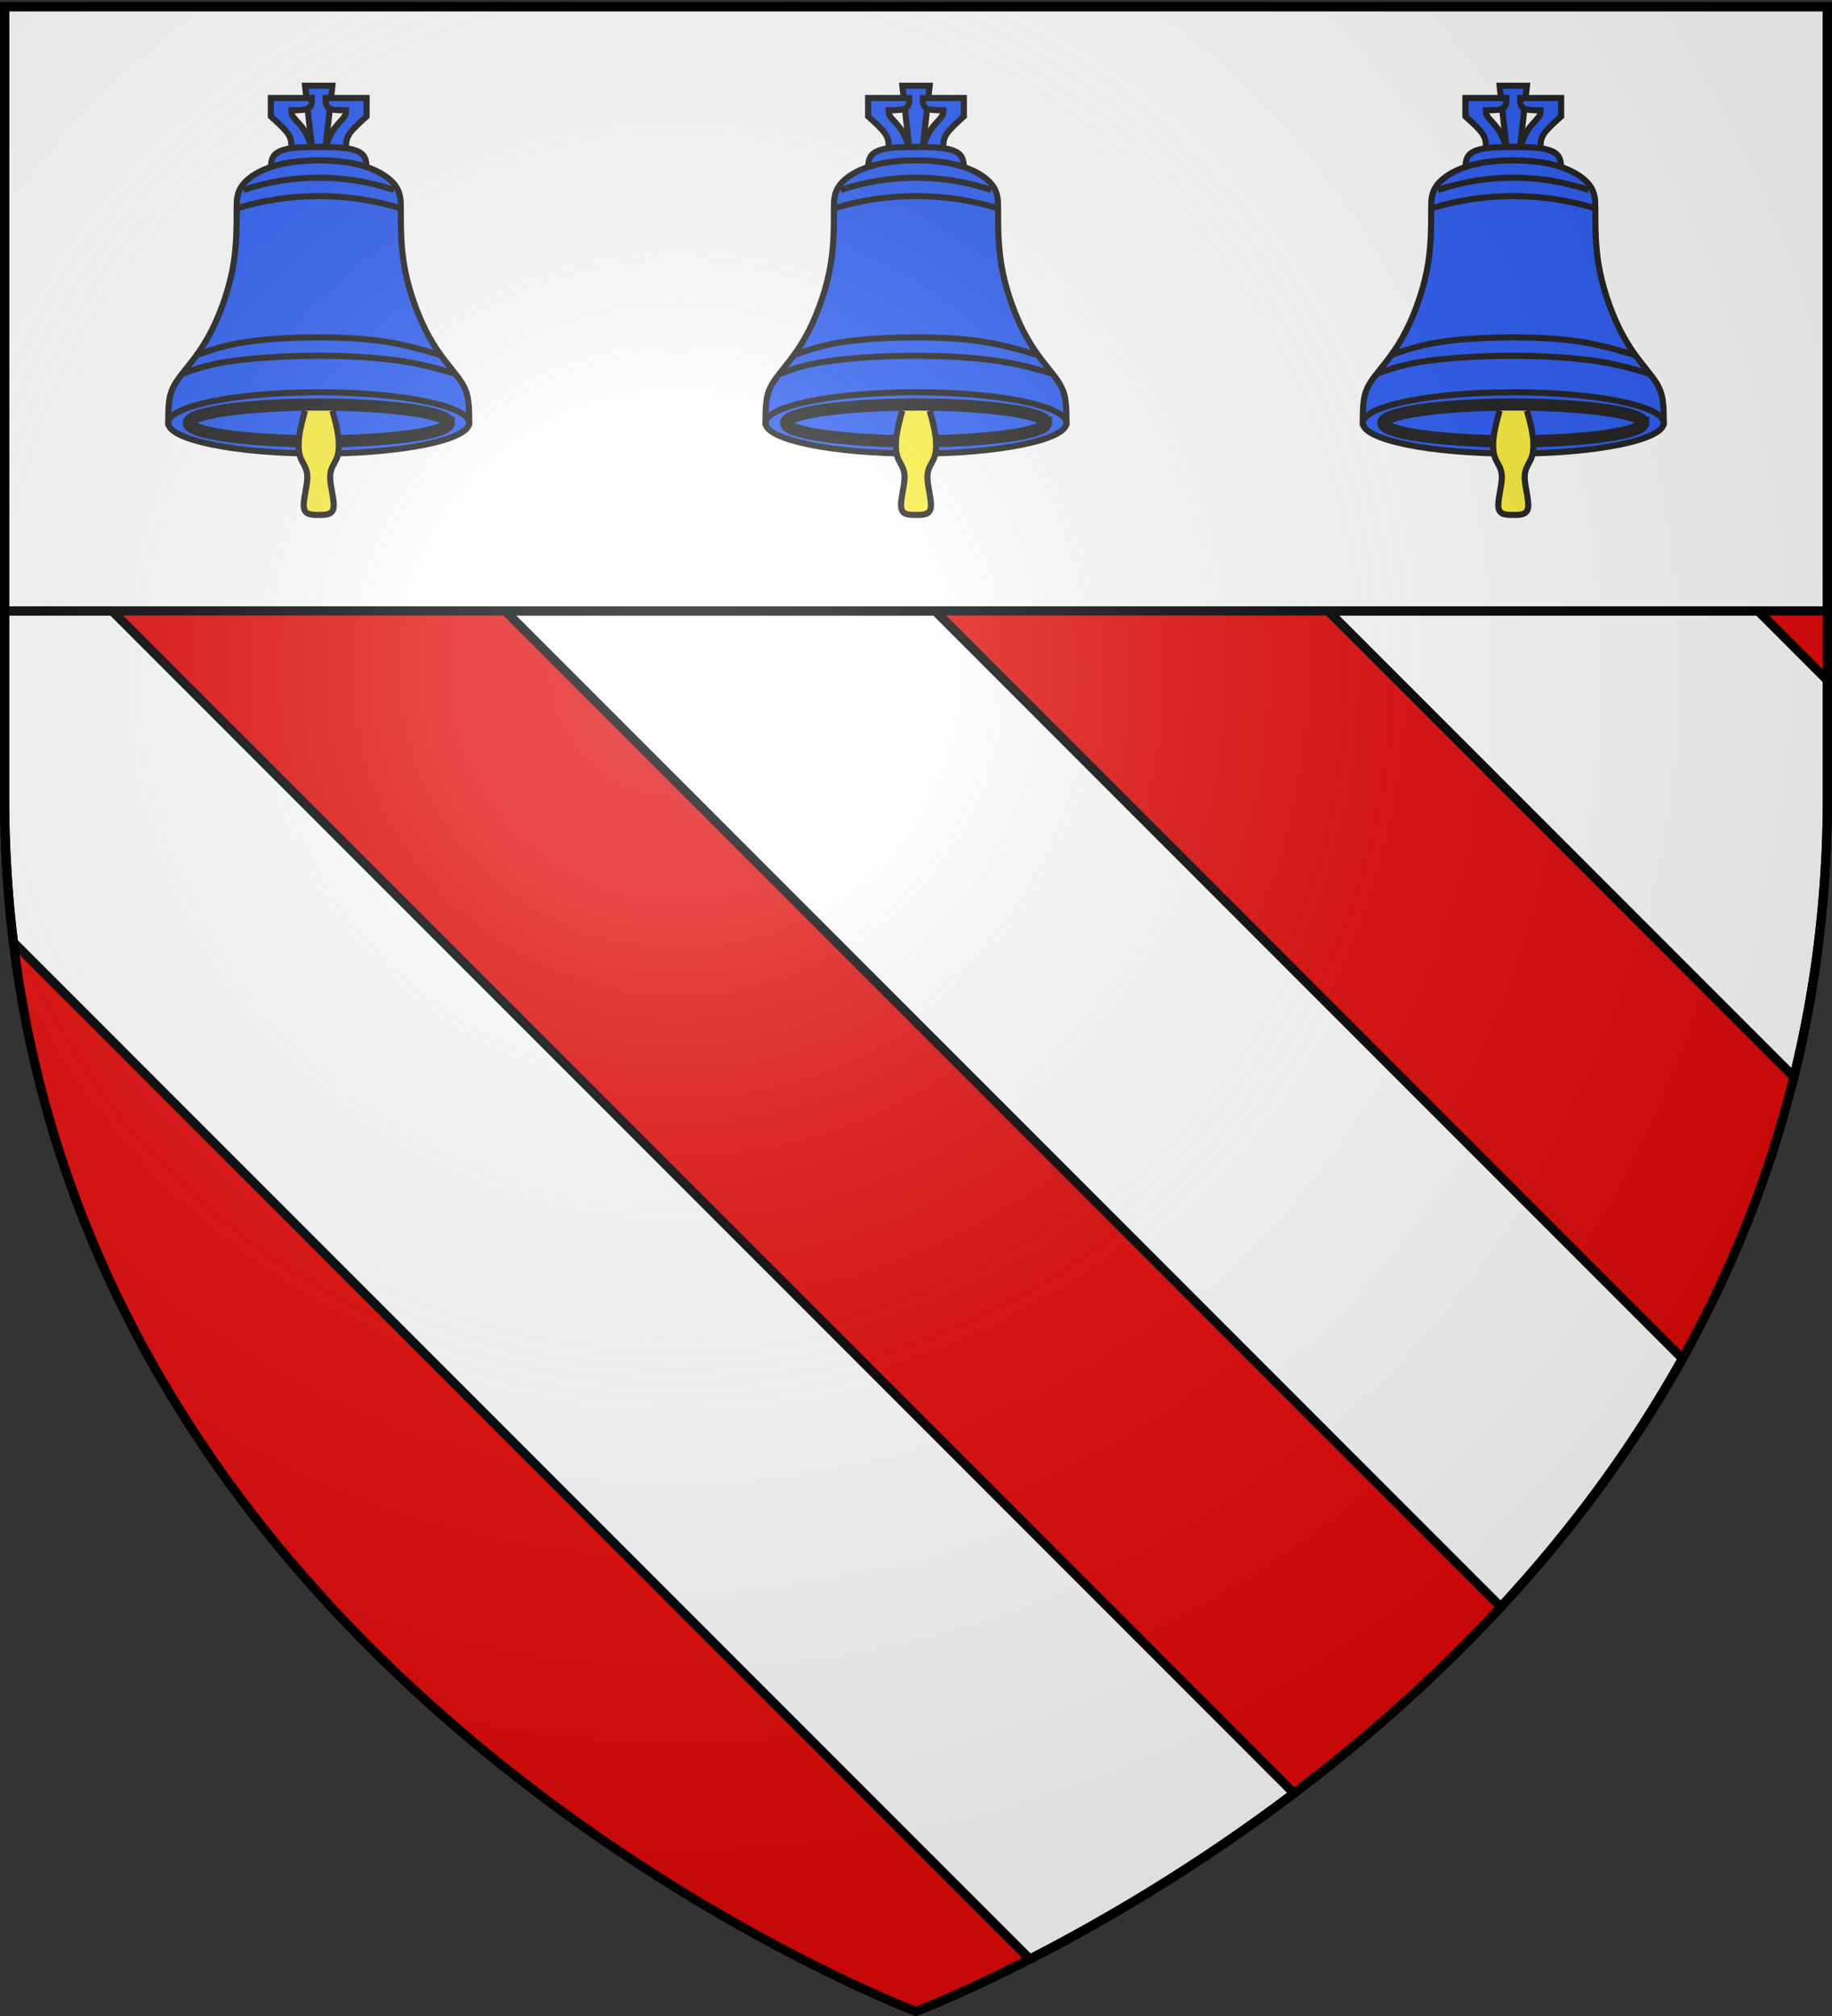
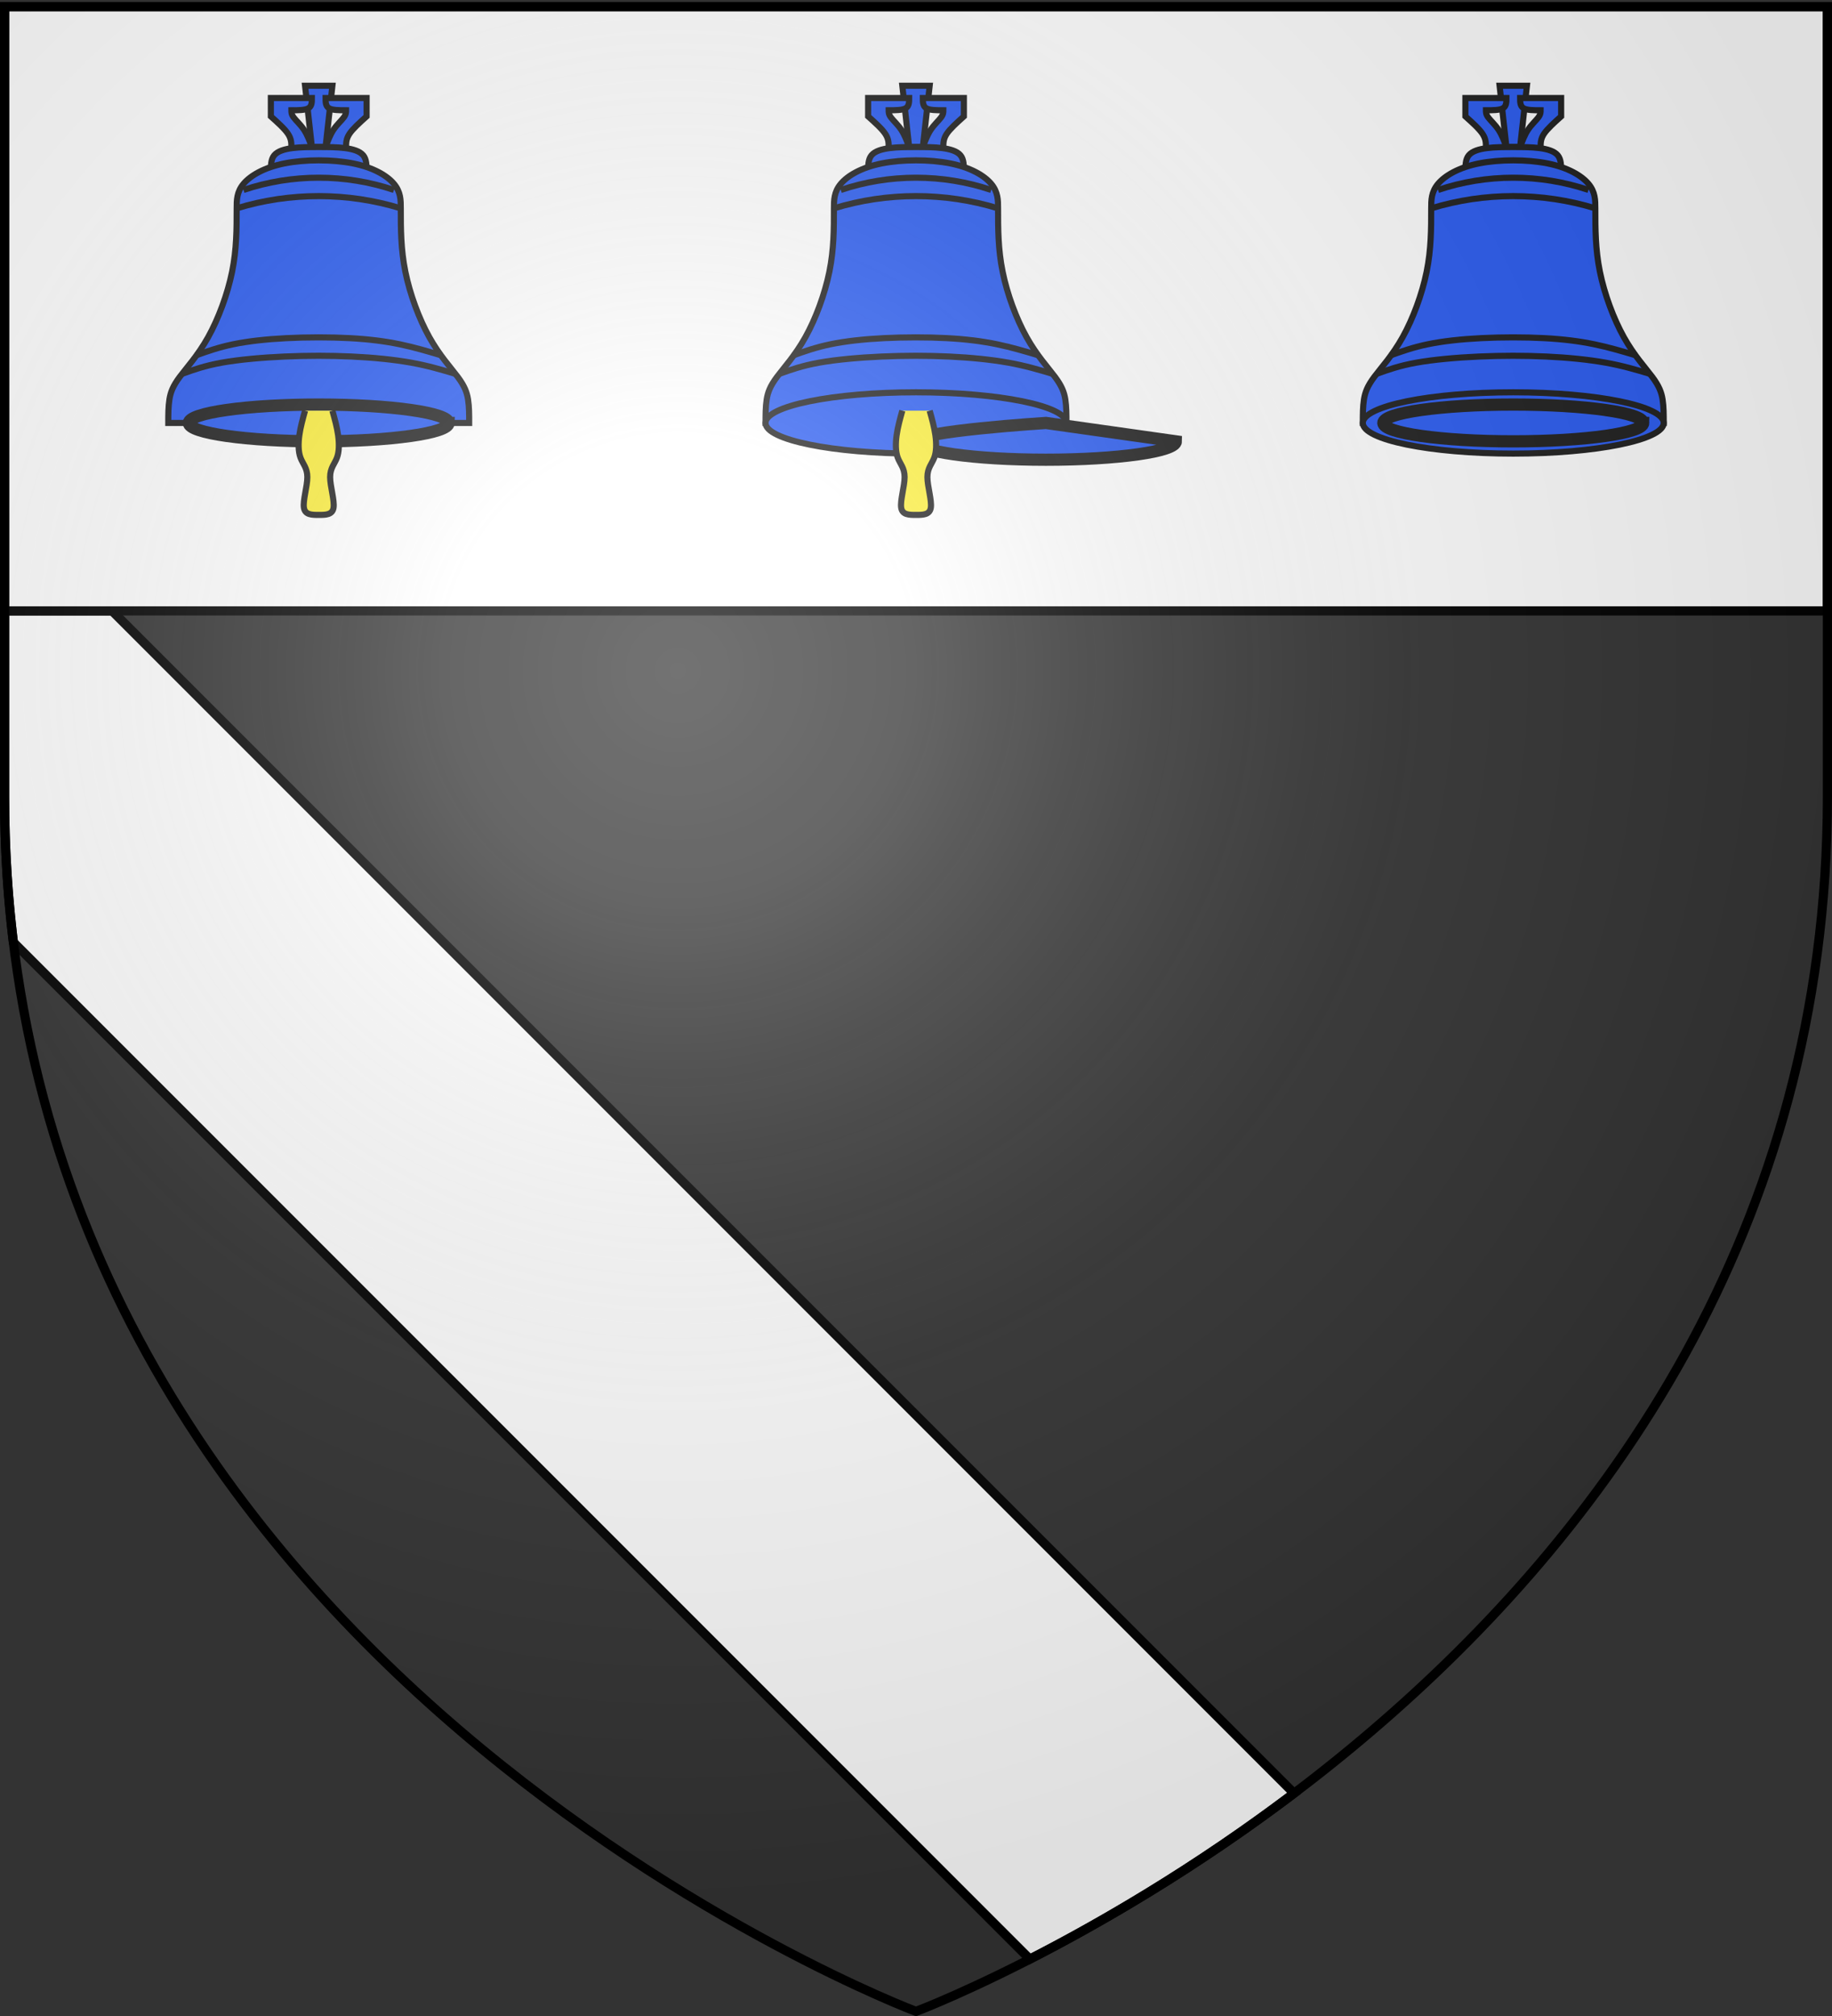
<svg xmlns="http://www.w3.org/2000/svg" xmlns:xlink="http://www.w3.org/1999/xlink" width="600" height="660" version="1.0">
  <rect width="100%" height="100%" fill="#333333" stroke="none" />
  <desc>Flag of Canton of Valais (Wallis)</desc>
  <defs>
    <radialGradient xlink:href="#b" id="c" cx="221.445" cy="226.331" r="300" fx="221.445" fy="226.331" gradientTransform="matrix(1.353 0 0 1.349 -77.63 -85.747)" gradientUnits="userSpaceOnUse" />
    <linearGradient id="b">
      <stop offset="0" style="stop-color:white;stop-opacity:.314" />
      <stop offset=".19" style="stop-color:white;stop-opacity:.251" />
      <stop offset=".6" style="stop-color:#6b6b6b;stop-opacity:.125" />
      <stop offset="1" style="stop-color:black;stop-opacity:.125" />
    </linearGradient>
  </defs>
  <g style="display:inline">
-     <path d="M300 658.5s298.5-112.32 298.5-397.772V2.176H1.5v258.552C1.5 546.18 300 658.5 300 658.5" style="fill:#e20909;fill-opacity:1;fill-rule:evenodd;stroke:none;stroke-width:1px;stroke-linecap:butt;stroke-linejoin:miter;stroke-opacity:1" />
-   </g>
+     </g>
  <g style="display:inline">
    <g style="display:inline">
      <path d="M1.5 200v60.719c0 16.484 1 32.409 2.875 47.75l332.906 332.906c22.81-11.677 53.836-29.548 86.532-54.281L36.719 200z" style="fill:#fff;fill-opacity:1;fill-rule:nonzero;stroke:#000;stroke-width:3;stroke-linecap:square;stroke-linejoin:miter;stroke-miterlimit:4;stroke-dashoffset:0;stroke-opacity:1" />
-       <path d="M434.969 200 587.53 352.563c7.007-28.375 10.969-58.97 10.969-91.844v-38L575.781 200zM165.438 200 491.53 526.094c21.853-23.612 42.38-50.627 59.5-81.313L306.25 200z" style="fill:#fff;fill-opacity:1;fill-rule:nonzero;stroke:#000;stroke-width:3;stroke-linecap:square;stroke-linejoin:miter;stroke-miterlimit:4;stroke-dashoffset:0;stroke-opacity:1;display:inline" />
      <path d="M1.5 2.188V200h597V2.188z" style="opacity:1;fill:#fff;fill-opacity:1;fill-rule:nonzero;stroke:#000;stroke-width:3;stroke-linecap:square;stroke-linejoin:miter;stroke-miterlimit:4;stroke-dashoffset:0;stroke-opacity:1" />
    </g>
    <path d="M788.485 40.072h4.48L795.205 20h-8.96z" class="Gold Rand2" style="fill:#2b5df2;fill-opacity:1;fill-rule:evenodd;stroke:#202020;stroke-width:2;stroke-linecap:butt;stroke-linejoin:miter;stroke-miterlimit:10" transform="translate(-490.725 8.069)" />
    <path d="M781.766 40.072c0-1.338 0-2.676-1.12-4.349s-3.36-3.68-5.6-5.687v-6.022h13.439c0 1.339 0 2.677-1.12 3.346s-3.36.669-5.6.669c0 .669 0 1.338.747 2.342.747 1.003 2.24 2.341 3.36 4.014s1.866 3.68 2.613 5.687M799.684 40.072c0-1.338 0-2.676 1.12-4.349s3.36-3.68 5.6-5.687v-6.022h-13.44c0 1.339 0 2.677 1.12 3.346s3.36.669 5.6.669c0 .669 0 1.338-.747 2.342-.746 1.003-2.24 2.341-3.36 4.014s-1.866 3.68-2.612 5.687M806.403 48.1c0-2.006 0-4.014-1.12-5.352s-3.36-2.007-5.972-2.341-5.6-.335-8.586-.335-5.973 0-8.586.335c-2.613.334-4.853 1.003-5.973 2.341s-1.12 3.346-1.12 5.353" class="Gold Rand2" style="fill:#2b5df2;fill-opacity:1;fill-rule:evenodd;stroke:#202020;stroke-width:2;stroke-linecap:butt;stroke-linejoin:miter;stroke-miterlimit:10" transform="translate(-490.725 8.069)" />
    <path d="M763.847 60.144c0-2.676 0-5.352 2.24-8.029s6.72-5.352 13.439-6.69 15.678-1.339 22.398 0 11.199 4.014 13.438 6.69 2.24 5.353 2.24 8.029c0 6.69 0 13.381 1.493 20.741s4.48 15.389 7.84 21.41 7.092 10.036 9.332 13.047c2.24 3.01 2.986 5.018 3.36 7.36s.373 5.018.373 7.694h-98.55c0-2.676 0-5.352.373-7.694s1.12-4.35 3.36-7.36 5.972-7.025 9.332-13.047c3.36-6.021 6.346-14.05 7.84-21.41 1.492-7.36 1.492-14.05 1.492-20.741z" class="Gold Rand2" style="fill:#2b5df2;fill-opacity:1;fill-rule:evenodd;stroke:#202020;stroke-width:2;stroke-linecap:butt;stroke-linejoin:miter;stroke-miterlimit:10" transform="translate(-490.725 8.069)" />
    <path d="M840 130.396c0-5.543-22.061-10.036-49.275-10.036s-49.275 4.493-49.275 10.036 22.06 10.036 49.275 10.036c27.214 0 49.275-4.493 49.275-10.036z" class="Gold Rand2" style="fill:#2b5df2;fill-opacity:1;fill-rule:evenodd;stroke:#202020;stroke-width:2;stroke-linecap:butt;stroke-linejoin:miter;stroke-miterlimit:10" transform="translate(-490.725 8.069)" />
    <path d="M763.847 60.144c17.421-5.352 36.335-5.352 53.755 0M766.087 54.122c15.882-5.353 33.394-5.353 49.275 0M750.409 108.317c3.733-1.338 7.466-2.676 12.319-3.68 4.852-1.004 10.825-1.673 17.544-2.007s14.186-.335 20.532 0c6.346.334 11.572 1.003 16.425 2.007s9.332 2.342 13.812 3.68M745.93 114.339c3.732-1.339 7.465-2.677 13.065-3.68s13.065-1.673 20.53-2.008c7.467-.334 14.933-.334 22.025 0 7.093.335 13.812 1.004 19.412 2.008 5.6 1.003 10.079 2.341 14.558 3.68" class="Rand2" style="fill:#2b5df2;fill-opacity:1;fill-rule:evenodd;stroke:#202020;stroke-width:2;stroke-linecap:butt;stroke-linejoin:miter;stroke-miterlimit:10" transform="translate(-490.725 8.069)" />
-     <path d="M833.28 130.396c0-3.326-19.052-6.021-42.555-6.021s-42.556 2.695-42.556 6.021 19.053 6.022 42.556 6.022 42.556-2.696 42.556-6.022z" class="Rand4" style="fill:#2b5df2;fill-opacity:1;fill-rule:evenodd;stroke:#202020;stroke-width:4;stroke-linecap:butt;stroke-linejoin:miter;stroke-miterlimit:10" transform="translate(-490.725 8.069)" />
+     <path d="M833.28 130.396s-42.556 2.695-42.556 6.021 19.053 6.022 42.556 6.022 42.556-2.696 42.556-6.022z" class="Rand4" style="fill:#2b5df2;fill-opacity:1;fill-rule:evenodd;stroke:#202020;stroke-width:4;stroke-linecap:butt;stroke-linejoin:miter;stroke-miterlimit:10" transform="translate(-490.725 8.069)" />
    <path d="M786.245 126.382c-.746 2.676-1.493 5.352-1.866 8.029-.374 2.676-.374 5.352.373 7.36.747 2.006 2.24 3.345 2.24 6.355s-1.493 7.695-1.12 10.036c.373 2.342 2.613 2.342 4.853 2.342s4.48 0 4.853-2.342-1.12-7.025-1.12-10.036 1.493-4.349 2.24-6.356c.746-2.007.746-4.683.373-7.36-.373-2.676-1.12-5.352-1.867-8.028" class="Gold Rand2" style="fill:#fcef3c;fill-opacity:1;fill-rule:evenodd;stroke:#202020;stroke-width:2;stroke-linecap:butt;stroke-linejoin:miter;stroke-miterlimit:10" transform="translate(-490.725 8.069)" />
    <g style="display:inline">
      <path d="M788.485 40.072h4.48L795.205 20h-8.96z" class="Gold Rand2" style="fill:#2b5df2;fill-opacity:1;fill-rule:evenodd;stroke:#202020;stroke-width:2;stroke-linecap:butt;stroke-linejoin:miter;stroke-miterlimit:10" transform="translate(-295.113 8.069)" />
      <path d="M781.766 40.072c0-1.338 0-2.676-1.12-4.349s-3.36-3.68-5.6-5.687v-6.022h13.439c0 1.339 0 2.677-1.12 3.346s-3.36.669-5.6.669c0 .669 0 1.338.747 2.342.747 1.003 2.24 2.341 3.36 4.014s1.866 3.68 2.613 5.687M799.684 40.072c0-1.338 0-2.676 1.12-4.349s3.36-3.68 5.6-5.687v-6.022h-13.44c0 1.339 0 2.677 1.12 3.346s3.36.669 5.6.669c0 .669 0 1.338-.747 2.342-.746 1.003-2.24 2.341-3.36 4.014s-1.866 3.68-2.612 5.687M806.403 48.1c0-2.006 0-4.014-1.12-5.352s-3.36-2.007-5.972-2.341-5.6-.335-8.586-.335-5.973 0-8.586.335c-2.613.334-4.853 1.003-5.973 2.341s-1.12 3.346-1.12 5.353" class="Gold Rand2" style="fill:#2b5df2;fill-opacity:1;fill-rule:evenodd;stroke:#202020;stroke-width:2;stroke-linecap:butt;stroke-linejoin:miter;stroke-miterlimit:10" transform="translate(-295.113 8.069)" />
      <path d="M763.847 60.144c0-2.676 0-5.352 2.24-8.029s6.72-5.352 13.439-6.69 15.678-1.339 22.398 0 11.199 4.014 13.438 6.69 2.24 5.353 2.24 8.029c0 6.69 0 13.381 1.493 20.741s4.48 15.389 7.84 21.41 7.092 10.036 9.332 13.047c2.24 3.01 2.986 5.018 3.36 7.36s.373 5.018.373 7.694h-98.55c0-2.676 0-5.352.373-7.694s1.12-4.35 3.36-7.36 5.972-7.025 9.332-13.047c3.36-6.021 6.346-14.05 7.84-21.41 1.492-7.36 1.492-14.05 1.492-20.741z" class="Gold Rand2" style="fill:#2b5df2;fill-opacity:1;fill-rule:evenodd;stroke:#202020;stroke-width:2;stroke-linecap:butt;stroke-linejoin:miter;stroke-miterlimit:10" transform="translate(-295.113 8.069)" />
      <path d="M840 130.396c0-5.543-22.061-10.036-49.275-10.036s-49.275 4.493-49.275 10.036 22.06 10.036 49.275 10.036c27.214 0 49.275-4.493 49.275-10.036z" class="Gold Rand2" style="fill:#2b5df2;fill-opacity:1;fill-rule:evenodd;stroke:#202020;stroke-width:2;stroke-linecap:butt;stroke-linejoin:miter;stroke-miterlimit:10" transform="translate(-295.113 8.069)" />
      <path d="M763.847 60.144c17.421-5.352 36.335-5.352 53.755 0M766.087 54.122c15.882-5.353 33.394-5.353 49.275 0M750.409 108.317c3.733-1.338 7.466-2.676 12.319-3.68 4.852-1.004 10.825-1.673 17.544-2.007s14.186-.335 20.532 0c6.346.334 11.572 1.003 16.425 2.007s9.332 2.342 13.812 3.68M745.93 114.339c3.732-1.339 7.465-2.677 13.065-3.68s13.065-1.673 20.53-2.008c7.467-.334 14.933-.334 22.025 0 7.093.335 13.812 1.004 19.412 2.008 5.6 1.003 10.079 2.341 14.558 3.68" class="Rand2" style="fill:#2b5df2;fill-opacity:1;fill-rule:evenodd;stroke:#202020;stroke-width:2;stroke-linecap:butt;stroke-linejoin:miter;stroke-miterlimit:10" transform="translate(-295.113 8.069)" />
      <path d="M833.28 130.396c0-3.326-19.052-6.021-42.555-6.021s-42.556 2.695-42.556 6.021 19.053 6.022 42.556 6.022 42.556-2.696 42.556-6.022z" class="Rand4" style="fill:#2b5df2;fill-opacity:1;fill-rule:evenodd;stroke:#202020;stroke-width:4;stroke-linecap:butt;stroke-linejoin:miter;stroke-miterlimit:10" transform="translate(-295.113 8.069)" />
-       <path d="M786.245 126.382c-.746 2.676-1.493 5.352-1.866 8.029-.374 2.676-.374 5.352.373 7.36.747 2.006 2.24 3.345 2.24 6.355s-1.493 7.695-1.12 10.036c.373 2.342 2.613 2.342 4.853 2.342s4.48 0 4.853-2.342-1.12-7.025-1.12-10.036 1.493-4.349 2.24-6.356c.746-2.007.746-4.683.373-7.36-.373-2.676-1.12-5.352-1.867-8.028" class="Gold Rand2" style="fill:#fcef3c;fill-opacity:1;fill-rule:evenodd;stroke:#202020;stroke-width:2;stroke-linecap:butt;stroke-linejoin:miter;stroke-miterlimit:10" transform="translate(-295.113 8.069)" />
    </g>
    <g style="display:inline">
      <path d="M788.485 40.072h4.48L795.205 20h-8.96z" class="Gold Rand2" style="fill:#2b5df2;fill-opacity:1;fill-rule:evenodd;stroke:#202020;stroke-width:2;stroke-linecap:butt;stroke-linejoin:miter;stroke-miterlimit:10" transform="translate(-686.337 8.069)" />
      <path d="M781.766 40.072c0-1.338 0-2.676-1.12-4.349s-3.36-3.68-5.6-5.687v-6.022h13.439c0 1.339 0 2.677-1.12 3.346s-3.36.669-5.6.669c0 .669 0 1.338.747 2.342.747 1.003 2.24 2.341 3.36 4.014s1.866 3.68 2.613 5.687M799.684 40.072c0-1.338 0-2.676 1.12-4.349s3.36-3.68 5.6-5.687v-6.022h-13.44c0 1.339 0 2.677 1.12 3.346s3.36.669 5.6.669c0 .669 0 1.338-.747 2.342-.746 1.003-2.24 2.341-3.36 4.014s-1.866 3.68-2.612 5.687M806.403 48.1c0-2.006 0-4.014-1.12-5.352s-3.36-2.007-5.972-2.341-5.6-.335-8.586-.335-5.973 0-8.586.335c-2.613.334-4.853 1.003-5.973 2.341s-1.12 3.346-1.12 5.353" class="Gold Rand2" style="fill:#2b5df2;fill-opacity:1;fill-rule:evenodd;stroke:#202020;stroke-width:2;stroke-linecap:butt;stroke-linejoin:miter;stroke-miterlimit:10" transform="translate(-686.337 8.069)" />
      <path d="M763.847 60.144c0-2.676 0-5.352 2.24-8.029s6.72-5.352 13.439-6.69 15.678-1.339 22.398 0 11.199 4.014 13.438 6.69 2.24 5.353 2.24 8.029c0 6.69 0 13.381 1.493 20.741s4.48 15.389 7.84 21.41 7.092 10.036 9.332 13.047c2.24 3.01 2.986 5.018 3.36 7.36s.373 5.018.373 7.694h-98.55c0-2.676 0-5.352.373-7.694s1.12-4.35 3.36-7.36 5.972-7.025 9.332-13.047c3.36-6.021 6.346-14.05 7.84-21.41 1.492-7.36 1.492-14.05 1.492-20.741z" class="Gold Rand2" style="fill:#2b5df2;fill-opacity:1;fill-rule:evenodd;stroke:#202020;stroke-width:2;stroke-linecap:butt;stroke-linejoin:miter;stroke-miterlimit:10" transform="translate(-686.337 8.069)" />
-       <path d="M840 130.396c0-5.543-22.061-10.036-49.275-10.036s-49.275 4.493-49.275 10.036 22.06 10.036 49.275 10.036c27.214 0 49.275-4.493 49.275-10.036z" class="Gold Rand2" style="fill:#2b5df2;fill-opacity:1;fill-rule:evenodd;stroke:#202020;stroke-width:2;stroke-linecap:butt;stroke-linejoin:miter;stroke-miterlimit:10" transform="translate(-686.337 8.069)" />
      <path d="M763.847 60.144c17.421-5.352 36.335-5.352 53.755 0M766.087 54.122c15.882-5.353 33.394-5.353 49.275 0M750.409 108.317c3.733-1.338 7.466-2.676 12.319-3.68 4.852-1.004 10.825-1.673 17.544-2.007s14.186-.335 20.532 0c6.346.334 11.572 1.003 16.425 2.007s9.332 2.342 13.812 3.68M745.93 114.339c3.732-1.339 7.465-2.677 13.065-3.68s13.065-1.673 20.53-2.008c7.467-.334 14.933-.334 22.025 0 7.093.335 13.812 1.004 19.412 2.008 5.6 1.003 10.079 2.341 14.558 3.68" class="Rand2" style="fill:#2b5df2;fill-opacity:1;fill-rule:evenodd;stroke:#202020;stroke-width:2;stroke-linecap:butt;stroke-linejoin:miter;stroke-miterlimit:10" transform="translate(-686.337 8.069)" />
      <path d="M833.28 130.396c0-3.326-19.052-6.021-42.555-6.021s-42.556 2.695-42.556 6.021 19.053 6.022 42.556 6.022 42.556-2.696 42.556-6.022z" class="Rand4" style="fill:#2b5df2;fill-opacity:1;fill-rule:evenodd;stroke:#202020;stroke-width:4;stroke-linecap:butt;stroke-linejoin:miter;stroke-miterlimit:10" transform="translate(-686.337 8.069)" />
      <path d="M786.245 126.382c-.746 2.676-1.493 5.352-1.866 8.029-.374 2.676-.374 5.352.373 7.36.747 2.006 2.24 3.345 2.24 6.355s-1.493 7.695-1.12 10.036c.373 2.342 2.613 2.342 4.853 2.342s4.48 0 4.853-2.342-1.12-7.025-1.12-10.036 1.493-4.349 2.24-6.356c.746-2.007.746-4.683.373-7.36-.373-2.676-1.12-5.352-1.867-8.028" class="Gold Rand2" style="fill:#fcef3c;fill-opacity:1;fill-rule:evenodd;stroke:#202020;stroke-width:2;stroke-linecap:butt;stroke-linejoin:miter;stroke-miterlimit:10" transform="translate(-686.337 8.069)" />
    </g>
  </g>
  <g style="display:inline">
    <path d="M300 658.5s298.5-112.32 298.5-397.772V2.176H1.5v258.552C1.5 546.18 300 658.5 300 658.5" style="opacity:1;fill:url(#c);fill-opacity:1;fill-rule:evenodd;stroke:none;stroke-width:1px;stroke-linecap:butt;stroke-linejoin:miter;stroke-opacity:1" />
  </g>
  <g style="display:inline">
    <path d="M300 658.5S1.5 546.18 1.5 260.728V2.176h597v258.552C598.5 546.18 300 658.5 300 658.5z" style="opacity:1;fill:none;fill-opacity:1;fill-rule:evenodd;stroke:#000;stroke-width:3;stroke-linecap:butt;stroke-linejoin:miter;stroke-miterlimit:4;stroke-dasharray:none;stroke-opacity:1" />
  </g>
</svg>